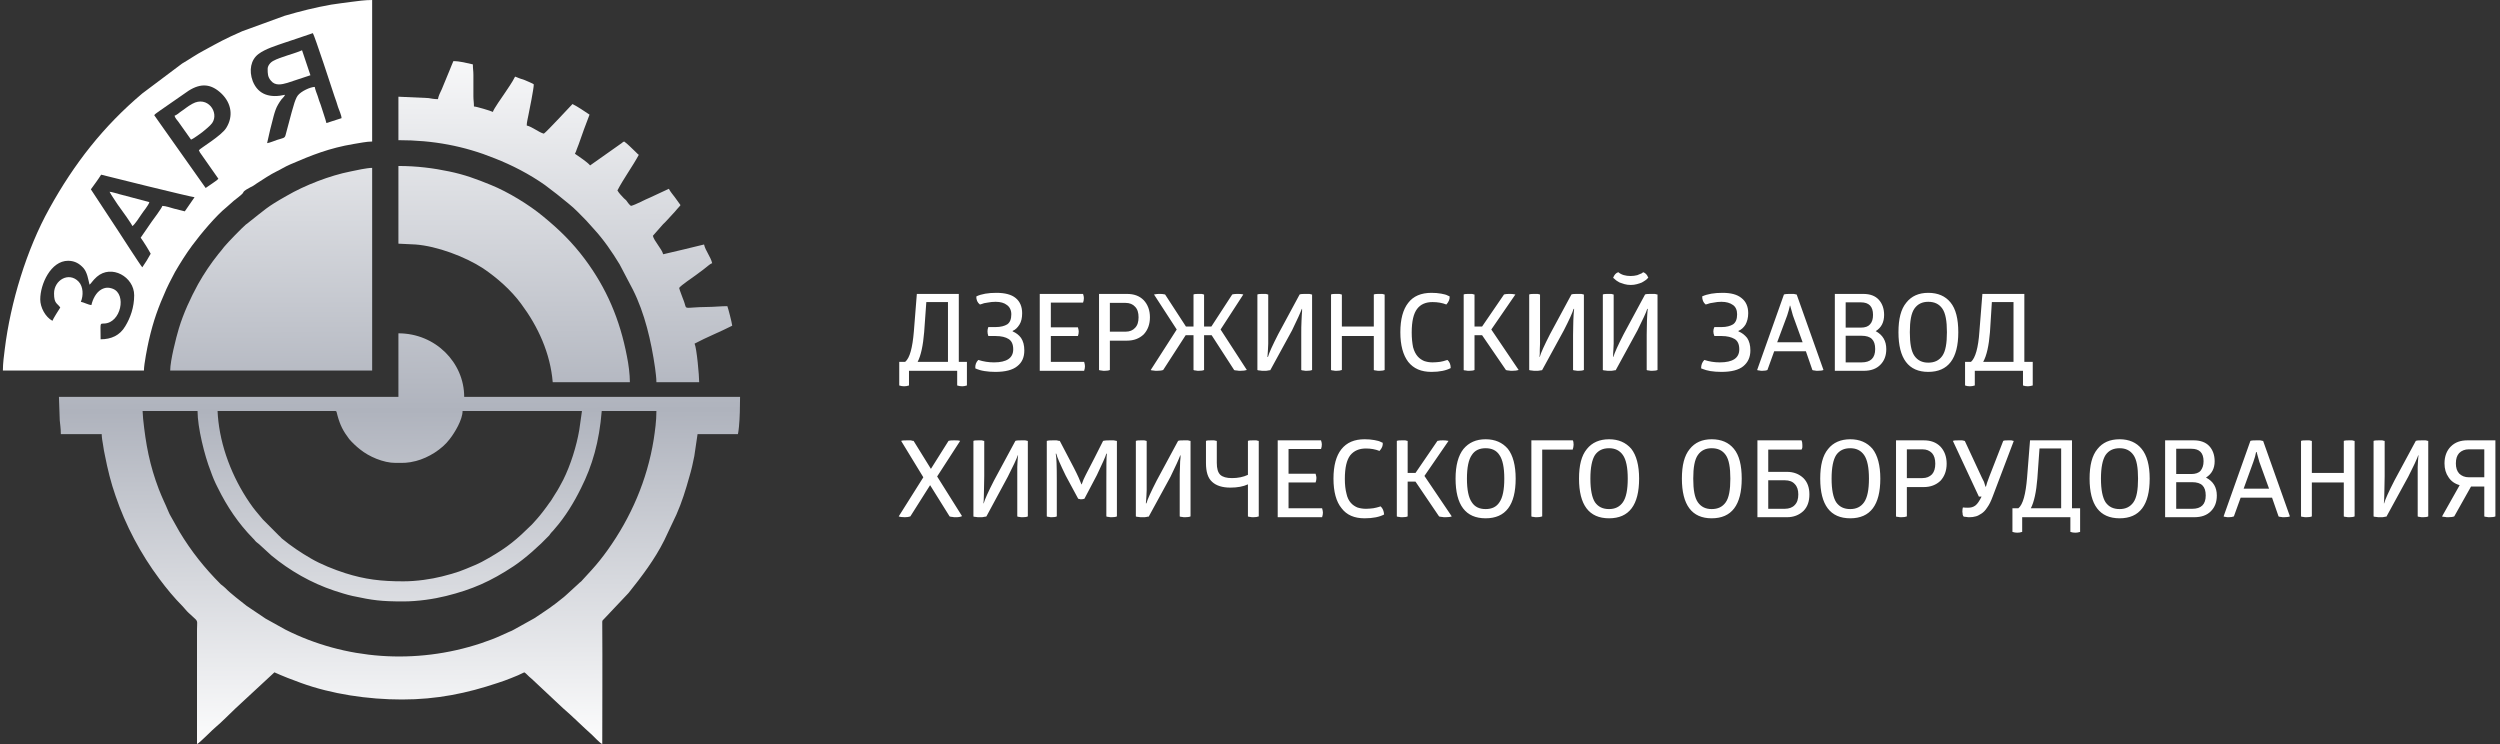
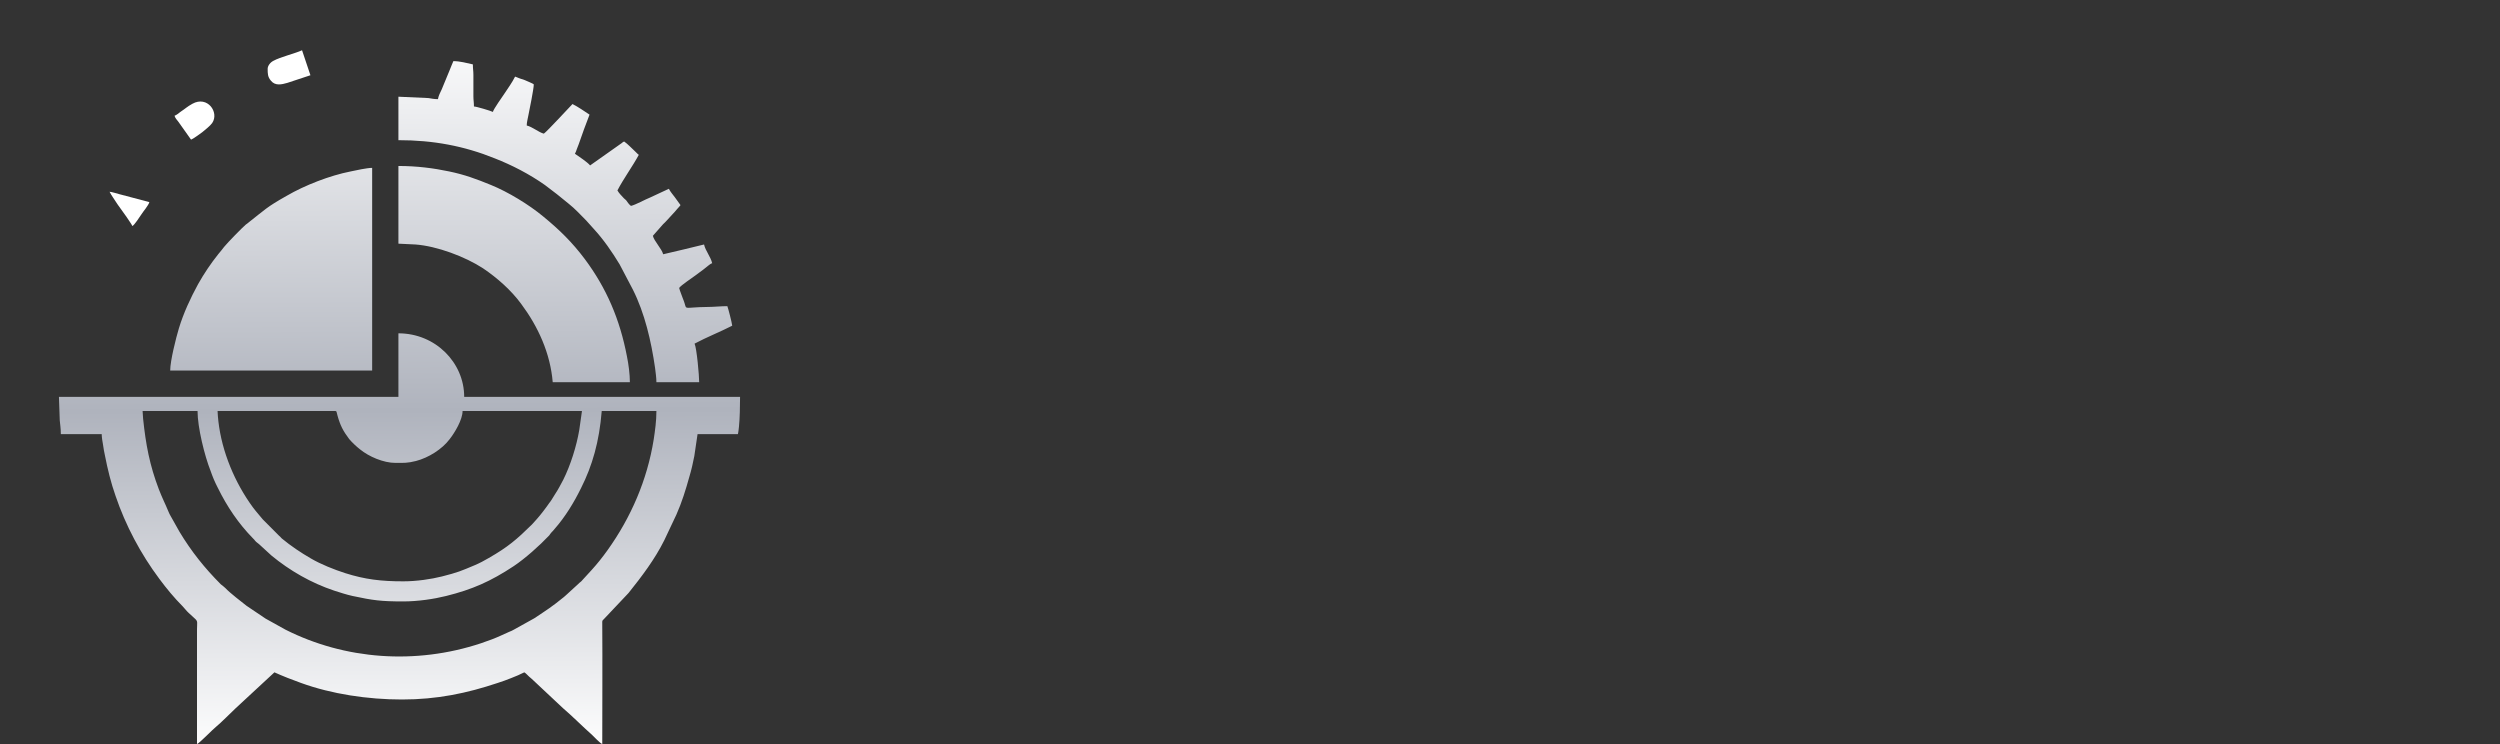
<svg xmlns="http://www.w3.org/2000/svg" width="336" height="100" viewBox="0 0 336 100" fill="none">
  <rect x="0" y="0" width="336" height="100" fill="#333333" stroke="none" />
  <g clip-path="url(#clip0_15192_366)">
    <path fill-rule="evenodd" clip-rule="evenodd" d="M58.859 13.326C58.386 13.326 57.986 13.253 57.586 13.18L53.547 12.998V18.839C58.204 18.839 62.352 19.606 66.5 21.285C68.828 22.198 71.157 23.403 73.231 24.863C74.323 25.666 75.378 26.506 76.433 27.382C77.269 28.04 78.034 28.879 78.798 29.646L79.78 30.741C81.126 32.202 82.254 33.845 83.273 35.524L85.056 38.919C86.657 42.096 87.53 45.893 88.039 49.434C88.112 50.055 88.221 50.749 88.221 51.369H93.97C93.97 50.493 93.642 46.806 93.351 46.185C94.989 45.309 96.772 44.615 98.409 43.775C98.373 43.374 97.863 41.402 97.754 41.147C96.917 41.147 95.898 41.256 95.062 41.256C91.896 41.293 92.296 41.694 92.005 40.745C91.933 40.489 91.86 40.343 91.751 40.051C91.605 39.613 91.387 39.139 91.278 38.7C91.569 38.299 92.988 37.386 93.461 37.021C93.861 36.729 94.188 36.473 94.589 36.181C94.77 36.035 94.952 35.889 95.134 35.743C95.28 35.634 95.535 35.414 95.716 35.378C95.535 34.538 94.807 33.699 94.625 32.859C92.769 33.297 90.95 33.772 89.131 34.173C88.949 33.443 87.894 32.384 87.748 31.691L89.131 30.121C89.313 29.938 89.458 29.828 89.604 29.646C90.04 29.135 90.623 28.587 91.023 28.076C91.168 27.894 91.35 27.747 91.46 27.565L90.695 26.506C90.441 26.178 90.077 25.739 89.895 25.374L87.384 26.543C86.73 26.798 85.42 27.528 84.801 27.674C84.546 27.492 84.328 27.163 84.146 26.908C84.037 26.798 83.964 26.762 83.855 26.652C83.564 26.324 83.2 25.995 82.982 25.593C83.819 23.987 84.983 22.417 85.856 20.811C85.638 20.665 85.565 20.519 85.383 20.372C84.947 19.971 84.365 19.35 83.892 19.022C83.673 19.095 83.782 19.058 83.6 19.204L79.307 22.235C79.052 21.869 77.706 20.957 77.269 20.665C77.379 20.482 77.451 20.263 77.524 20.044C77.633 19.788 77.67 19.642 77.779 19.387C77.997 18.693 78.98 16.028 79.234 15.407C78.507 14.933 77.743 14.385 76.942 13.983L75.05 15.991C74.65 16.393 73.376 17.78 73.085 17.963C72.394 17.78 71.557 17.05 70.793 16.868C70.793 16.393 70.939 15.955 71.011 15.517C71.157 14.787 71.739 11.939 71.739 11.355C71.739 11.245 70.648 10.844 70.538 10.771C70.102 10.624 69.629 10.478 69.229 10.296C68.828 11.099 68.246 11.902 67.737 12.669C67.519 12.998 66.318 14.677 66.245 15.042C65.954 14.896 64.026 14.312 63.698 14.312C63.698 13.764 63.625 13.472 63.625 12.925V10.04C63.625 9.529 63.553 9.237 63.553 8.653C62.752 8.47 61.77 8.215 60.933 8.215C60.751 8.58 60.605 9.055 60.423 9.456L59.368 12.012C59.187 12.377 58.932 12.888 58.859 13.326ZM22.875 49.799H50.018V22.563C49.326 22.563 47.835 22.892 47.143 23.038C44.342 23.585 40.958 24.9 38.52 26.324C35.791 27.857 35.609 28.186 33.499 29.828C33.317 29.975 33.244 30.048 33.026 30.194C32.553 30.595 30.625 32.567 30.115 33.188C29.861 33.516 29.642 33.808 29.351 34.137C28.332 35.414 27.423 36.765 26.622 38.189C25.604 40.051 24.658 42.096 24.039 44.14C23.675 45.345 22.875 48.485 22.875 49.799ZM19.164 55.239H26.55C26.55 57.43 27.496 61.263 28.296 63.272C28.587 64.111 28.878 64.805 29.279 65.572C30.516 68.091 32.044 70.354 33.972 72.326C34.372 72.691 34.118 72.618 34.809 73.129L36.483 74.662C38.957 76.707 41.831 78.35 44.887 79.372C45.688 79.628 46.561 79.92 47.398 80.102C50.127 80.686 51.218 80.832 54.202 80.832C56.166 80.832 58.35 80.504 59.951 80.102C63.48 79.226 65.954 78.131 69.047 76.086C70.575 75.064 72.503 73.348 73.813 71.961C73.959 71.778 73.995 71.669 74.177 71.486C74.359 71.34 74.395 71.231 74.541 71.085C75.96 69.478 77.16 67.507 78.106 65.572C79.598 62.614 80.544 59.365 80.872 55.239H88.221C88.221 56.59 88.039 57.868 87.857 59.073C86.984 64.513 84.801 69.551 81.636 73.969C80.981 74.882 80.29 75.758 79.525 76.597L78.288 77.948C78.106 78.204 77.888 78.277 77.706 78.496L76.069 79.993C75.923 80.139 75.887 80.139 75.778 80.248C74.068 81.636 73.558 81.928 71.812 83.096L69.12 84.593C68.865 84.739 68.719 84.812 68.428 84.922C67.664 85.25 67.118 85.542 66.172 85.907C65.663 86.09 65.19 86.272 64.644 86.455C55.839 89.376 46.343 88.646 38.375 84.63L35.682 83.133L33.135 81.417C32.444 80.869 30.952 79.737 30.297 79.044C30.079 78.825 29.897 78.715 29.679 78.532C27.496 76.342 25.713 74.115 24.112 71.45L22.984 69.442C22.838 69.186 22.729 69.004 22.62 68.711C22.22 67.726 21.856 67.068 21.347 65.754C20.11 62.505 19.6 59.767 19.236 56.298L19.164 55.239ZM54.202 78.131C51.218 78.131 49.072 77.875 46.416 77.036C44.924 76.561 43.105 75.831 41.795 75.064C40.412 74.261 39.102 73.385 37.865 72.362C37.72 72.216 37.683 72.143 37.501 71.997L35.318 69.807C34.918 69.296 34.518 68.894 33.972 68.164C31.571 64.878 29.824 60.752 29.351 56.627C29.315 56.225 29.242 55.604 29.242 55.239H45.033C45.288 55.239 45.215 55.385 45.361 55.86C45.724 57.174 46.125 57.941 46.925 59C47.289 59.438 47.907 60.022 48.38 60.387C49.581 61.373 51.546 62.213 53.147 62.213C54.311 62.213 54.748 62.249 55.912 61.957C57.586 61.519 59.405 60.387 60.423 59.036C61.115 58.16 62.17 56.408 62.17 55.239H78.216L77.852 57.795C77.488 59.949 76.687 62.505 75.705 64.476C75.523 64.805 75.378 65.097 75.196 65.425C75.05 65.718 74.832 66.046 74.65 66.338L74.104 67.215C73.995 67.397 73.922 67.47 73.813 67.616C73.449 68.164 72.576 69.296 72.176 69.734L71.484 70.5C69.447 72.508 68.246 73.531 65.699 74.991C65.153 75.32 64.389 75.721 63.771 75.977C61.952 76.743 61.551 76.926 59.405 77.474C57.95 77.839 55.985 78.131 54.202 78.131ZM53.547 53.341H7.921L8.03 56.481C8.066 56.919 8.176 57.576 8.176 58.343H13.669C13.669 58.744 13.779 59.438 13.852 59.803C13.924 60.314 13.997 60.752 14.106 61.227C14.47 63.089 14.907 64.878 15.525 66.63C16.871 70.61 18.909 74.443 21.419 77.802C22.366 79.08 23.421 80.358 24.549 81.49C24.84 81.782 25.022 82.074 25.349 82.366L26.222 83.169C26.622 83.534 26.477 83.68 26.477 84.63V100C26.768 99.927 28.66 97.956 29.096 97.627C29.57 97.262 31.134 95.692 31.68 95.181L36.883 90.362C37.829 90.8 39.503 91.457 40.449 91.785C44.56 93.282 49.436 94.013 54.02 94.013C58.75 94.013 62.752 93.173 66.9 91.785C67.555 91.566 68.101 91.384 68.719 91.128C69.301 90.909 69.956 90.617 70.466 90.362C70.721 90.508 70.902 90.763 71.121 90.946C71.412 91.165 71.521 91.311 71.775 91.53L75.669 95.181C76.833 96.167 78.325 97.664 79.598 98.795C79.817 99.014 80.69 99.927 80.944 100C80.944 94.633 80.981 89.193 80.944 83.863C80.944 83.388 80.908 83.461 81.163 83.206L84.474 79.701C86.257 77.474 88.003 75.174 89.276 72.618L90.914 69.15C91.641 67.507 92.151 65.864 92.66 64.038C92.915 63.198 93.133 62.249 93.315 61.3L93.752 58.343H99.173C99.246 58.087 99.282 57.612 99.319 57.32C99.428 56.298 99.464 54.473 99.464 53.377V53.341H62.388C62.388 48.74 58.532 44.798 53.547 44.798V53.341ZM53.547 32.749L55.839 32.859C58.75 33.078 62.534 34.502 64.935 36.072C66.827 37.35 68.683 38.992 70.029 40.818C72.321 43.885 73.959 47.463 74.286 51.369H84.656C84.656 50.31 84.474 48.923 84.255 47.864C83.309 42.936 81.526 38.737 78.579 34.794C76.906 32.567 75.196 30.887 73.013 29.098C71.084 27.492 68.246 25.776 65.99 24.863C64.026 24.06 62.461 23.476 60.351 23.038C58.277 22.6 56.021 22.308 53.547 22.308V32.749Z" fill="url(#paint0_linear_15192_366)" />
-     <path fill-rule="evenodd" clip-rule="evenodd" d="M7.264 39.431C7.264 40.818 7.665 40.708 8.101 41.329C7.919 41.621 7.119 42.862 7.046 43.118C6.1 42.607 5.409 41.329 5.409 40.234C5.409 38.189 6.828 35.049 9.156 35.049C10.102 35.049 10.721 35.487 11.194 35.999C11.74 36.619 11.849 37.532 12.031 38.262C12.249 38.116 12.431 37.715 13.013 37.203C14.978 35.487 18.034 37.203 18.034 39.686C18.034 41.292 17.525 42.716 16.833 43.848C16.106 45.089 14.941 45.601 13.522 45.601C13.522 43.3 13.377 43.52 13.995 43.483C16.251 43.41 17.052 39.54 15.16 38.81C14.578 38.591 14.104 38.627 13.595 38.919C12.904 39.321 12.467 40.197 12.285 41C11.849 40.964 11.267 40.635 10.866 40.562C11.23 39.722 11.194 38.518 10.575 37.861C9.265 36.473 7.264 37.642 7.264 39.431ZM12.213 25.447C12.686 24.79 13.159 24.169 13.595 23.476C13.959 23.585 25.784 26.506 26.148 26.506L24.838 28.404C24.365 28.295 23.856 28.149 23.383 28.039C22.982 27.93 22.255 27.674 21.818 27.674C21.782 27.93 20.545 29.573 20.363 29.828L18.907 31.946L19.235 32.421C19.817 33.297 20.253 34.1 20.253 34.1C19.89 34.757 19.562 35.305 19.126 35.925C18.944 35.779 16.033 31.252 15.887 31.033L12.213 25.447ZM20.727 15.48C20.836 15.297 21.236 15.079 21.454 14.896L25.347 12.194C27.021 11.135 28.404 11.245 29.823 12.632C31.096 13.91 31.387 15.626 30.405 17.196C29.75 18.255 26.948 19.898 26.73 20.19C26.803 20.409 26.912 20.555 27.021 20.701L29.35 24.023C29.241 24.169 28.767 24.498 28.549 24.644C28.222 24.863 27.967 25.046 27.64 25.265L21.6 16.721C21.309 16.283 21.018 15.918 20.727 15.48ZM42.048 4.454C42.266 4.746 44.74 12.267 44.959 12.961C45.141 13.435 45.286 13.91 45.431 14.385C45.541 14.75 45.904 15.48 45.904 15.882L43.867 16.539C43.831 16.247 43.212 14.494 43.103 14.093C42.958 13.691 42.812 13.363 42.703 12.925C42.594 12.632 42.339 11.975 42.303 11.683C41.72 11.683 40.447 12.267 40.01 12.851C39.828 13.07 39.574 13.764 39.501 14.056C39.101 15.334 38.737 16.904 38.373 18.182C38.264 18.583 38.046 18.547 37.245 18.802C36.918 18.912 36.226 19.204 35.899 19.241C36.154 18.036 36.445 16.831 36.772 15.626C36.918 15.079 37.1 14.494 37.391 14.02C37.536 13.764 37.645 13.618 37.827 13.363C38.046 13.107 38.264 12.925 38.3 12.742C36.408 13.18 34.734 12.815 33.971 10.916C33.425 9.456 33.716 8.032 34.734 7.265C35.644 6.572 37.1 6.134 38.264 5.732C38.919 5.513 39.501 5.33 40.119 5.111L42.048 4.454ZM32.661 25.922C32.77 25.739 32.697 25.812 32.843 25.666C32.952 25.593 32.988 25.557 33.097 25.484C33.279 25.374 33.461 25.265 33.679 25.155C33.898 25.082 34.261 24.827 34.516 24.644C35.244 24.169 36.408 23.403 37.172 23.038C37.718 22.782 38.264 22.417 39.028 22.088C41.902 20.847 44.267 19.898 47.542 19.35C48.27 19.241 49.252 19.021 50.016 19.021V0C49.07 0 48.015 0.146 47.178 0.256C46.232 0.365 45.359 0.511 44.522 0.621C42.266 1.022 40.41 1.497 38.264 2.118L32.551 4.199C30.15 5.257 29.532 5.622 27.385 6.791C26.403 7.302 25.42 7.996 24.474 8.543L19.126 12.559C13.886 16.977 9.957 22.015 6.646 28.003C3.553 33.552 1.406 40.708 0.642 46.915C0.533 47.791 0.388 48.813 0.388 49.799H19.344C19.344 48.959 19.817 46.586 19.999 45.783C20.617 43.081 21.272 41.292 22.364 38.846C22.582 38.335 22.873 37.824 23.128 37.313L23.528 36.546C24.256 35.305 24.983 34.137 25.82 33.005C26.985 31.435 29.022 28.989 30.477 27.82L31.424 26.981C31.605 26.835 32.588 26.105 32.661 25.922Z" fill="white" />
    <path fill-rule="evenodd" clip-rule="evenodd" d="M35.974 9.237C35.974 9.894 35.974 10.332 36.41 10.844C36.992 11.574 37.866 11.355 38.63 11.136L41.722 10.113L40.594 6.754C39.758 7.156 37.647 7.667 36.738 8.178C36.301 8.397 35.974 8.872 35.974 9.237Z" fill="white" />
    <path fill-rule="evenodd" clip-rule="evenodd" d="M23.457 15.553C23.53 15.845 23.785 16.137 23.966 16.356L25.676 18.766C25.931 18.693 26.913 17.963 27.168 17.78C27.568 17.452 28.26 16.904 28.515 16.539C29.497 15.115 27.896 12.815 25.858 13.947C25.131 14.348 24.912 14.604 24.294 15.005C24.076 15.188 23.639 15.517 23.457 15.553Z" fill="white" />
    <path fill-rule="evenodd" clip-rule="evenodd" d="M17.782 30.376C18.037 30.303 18.837 29.062 18.983 28.843C19.201 28.551 19.346 28.295 19.565 28.039C19.71 27.82 20.038 27.382 20.074 27.163L16.072 26.105C15.781 26.031 14.98 25.776 14.726 25.776C14.944 26.214 15.49 26.981 15.817 27.492L17.018 29.171C17.163 29.427 17.745 30.194 17.782 30.376Z" fill="white" />
-     <path d="M128.863 48.631H129.954V51.807C129.699 51.88 129.518 51.916 129.336 51.916C129.081 51.916 128.863 51.88 128.645 51.807V49.836H122.168V51.807C121.949 51.88 121.731 51.916 121.513 51.916C121.295 51.916 121.077 51.88 120.858 51.807V48.631H121.659C122.277 48.12 122.641 46.732 122.823 44.542L123.223 39.503H128.863V48.631ZM124.497 40.599L124.206 44.651C124.06 46.44 123.769 47.791 123.332 48.631H127.407V40.599H124.497ZM131.228 39.832C131.919 39.503 132.829 39.357 133.92 39.357C135.049 39.357 135.921 39.576 136.503 40.051C137.086 40.526 137.377 41.219 137.377 42.096C137.377 42.716 137.267 43.227 137.013 43.629C136.758 44.031 136.468 44.322 136.103 44.468V44.542C136.54 44.724 136.941 45.016 137.231 45.418C137.522 45.856 137.668 46.404 137.668 47.097C137.668 48.01 137.377 48.704 136.722 49.215C136.103 49.726 135.121 49.982 133.775 49.982C133.265 49.982 132.756 49.945 132.319 49.872C131.846 49.799 131.519 49.69 131.336 49.616L131.083 49.507C131.046 49.032 131.191 48.667 131.483 48.375C132.174 48.594 132.865 48.704 133.593 48.704C135.303 48.704 136.176 48.12 136.176 46.951C136.176 46.258 135.958 45.819 135.558 45.564C135.157 45.308 134.576 45.162 133.811 45.162H132.829C132.684 44.724 132.684 44.322 132.829 43.958H133.811C134.502 43.958 135.012 43.812 135.375 43.592C135.74 43.337 135.921 42.899 135.921 42.242C135.921 41.694 135.703 41.256 135.339 41C134.975 40.708 134.466 40.562 133.811 40.562C133.447 40.562 133.083 40.599 132.72 40.672C132.392 40.708 132.101 40.781 131.956 40.854L131.701 40.927C131.373 40.672 131.191 40.306 131.228 39.832ZM139.742 39.503H145.563C145.636 39.722 145.673 39.905 145.673 40.051C145.673 40.27 145.636 40.489 145.563 40.672H141.233V43.994H144.872C144.945 44.25 144.981 44.432 144.981 44.542C144.981 44.761 144.945 44.98 144.872 45.162H141.233V48.631H145.708C145.782 48.886 145.818 49.069 145.818 49.215C145.818 49.397 145.782 49.616 145.708 49.836H139.742V39.503ZM149.166 45.783V49.726C149.02 49.799 148.765 49.836 148.475 49.836C148.328 49.836 148.183 49.836 148.037 49.799C147.928 49.799 147.855 49.763 147.783 49.763L147.71 49.726V39.503H151.458C152.404 39.503 153.132 39.759 153.713 40.343C154.259 40.927 154.551 41.694 154.551 42.643C154.551 43.592 154.259 44.359 153.713 44.943C153.132 45.491 152.404 45.783 151.458 45.783H149.166ZM149.166 44.578H151.276C151.821 44.578 152.259 44.396 152.549 44.067C152.877 43.738 153.022 43.264 153.022 42.643C153.022 42.022 152.877 41.548 152.549 41.219C152.259 40.891 151.821 40.708 151.276 40.708H149.166V44.578ZM165.611 39.576C165.903 39.503 166.156 39.503 166.375 39.503C166.557 39.503 166.812 39.503 167.102 39.576L164.046 44.286L167.575 49.726C167.357 49.799 167.102 49.836 166.703 49.836C166.557 49.836 166.411 49.836 166.266 49.799C166.121 49.799 166.011 49.763 165.938 49.763L165.866 49.726L162.845 45.053H161.827V49.726C161.681 49.799 161.463 49.836 161.1 49.836C160.99 49.836 160.845 49.836 160.735 49.799C160.627 49.799 160.517 49.763 160.481 49.763L160.408 49.726V45.053H159.353L156.333 49.726C156.151 49.799 155.86 49.836 155.497 49.836C155.35 49.836 155.169 49.836 155.024 49.799C154.877 49.799 154.805 49.763 154.732 49.763L154.659 49.726L158.152 44.286L155.096 39.576C155.423 39.503 155.678 39.503 155.86 39.503C156.078 39.503 156.296 39.503 156.588 39.576L159.389 43.884H160.408V39.576C160.553 39.503 160.808 39.503 161.136 39.503C161.281 39.503 161.391 39.503 161.499 39.503C161.646 39.54 161.718 39.54 161.754 39.576H161.827V43.884H162.81L165.611 39.576ZM174.671 39.576C174.852 39.503 175.107 39.503 175.508 39.503C175.69 39.503 175.835 39.503 175.981 39.503C176.126 39.54 176.199 39.54 176.271 39.576H176.344V49.726C176.199 49.799 175.945 49.836 175.617 49.836C175.472 49.836 175.325 49.836 175.217 49.799C175.072 49.799 174.999 49.763 174.962 49.763L174.889 49.726V45.016C174.889 44.286 174.889 43.665 174.925 43.081C174.962 42.497 174.962 42.096 174.999 41.84V41.511H174.962C174.78 42.022 174.344 42.972 173.653 44.396L170.741 49.726L170.705 49.763C170.668 49.763 170.632 49.763 170.596 49.763C170.523 49.763 170.487 49.799 170.414 49.799C170.342 49.799 170.268 49.836 170.159 49.836C170.05 49.836 169.977 49.836 169.869 49.836C169.65 49.836 169.504 49.836 169.359 49.799C169.213 49.799 169.104 49.763 169.068 49.763L168.994 49.726V39.576C169.177 39.503 169.396 39.503 169.722 39.503C169.869 39.503 170.014 39.503 170.123 39.503C170.268 39.54 170.342 39.54 170.377 39.576H170.45V44.322C170.45 44.98 170.45 45.6 170.45 46.184C170.414 46.805 170.414 47.243 170.377 47.535L170.342 47.974H170.414C170.56 47.426 171.033 46.404 171.796 44.907L174.671 39.576ZM184.64 43.884V39.576C184.822 39.503 185.077 39.503 185.368 39.503C185.513 39.503 185.66 39.503 185.768 39.503C185.878 39.54 185.986 39.54 186.023 39.576H186.096V49.726C185.95 49.799 185.695 49.836 185.405 49.836C185.222 49.836 185.077 49.836 184.967 49.799C184.822 49.799 184.749 49.763 184.714 49.763L184.64 49.726V45.162H180.347V49.726C180.165 49.799 179.947 49.836 179.619 49.836C179.474 49.836 179.328 49.836 179.219 49.799C179.074 49.799 179.001 49.763 178.964 49.763L178.891 49.726V39.576C179.037 39.503 179.292 39.503 179.619 39.503C179.765 39.503 179.874 39.503 180.019 39.503C180.129 39.54 180.238 39.54 180.274 39.576H180.347V43.884H184.64ZM188.206 44.651C188.206 42.899 188.57 41.584 189.261 40.708C189.952 39.795 191.008 39.357 192.39 39.357C192.863 39.357 193.3 39.394 193.7 39.467C194.101 39.54 194.391 39.613 194.574 39.722L194.828 39.832C194.864 40.197 194.719 40.562 194.391 40.927C193.846 40.708 193.227 40.599 192.535 40.599C191.626 40.599 190.935 40.891 190.462 41.511C189.989 42.132 189.734 43.154 189.734 44.688C189.734 45.454 189.807 46.111 189.915 46.659C190.062 47.207 190.28 47.608 190.535 47.901C190.79 48.193 191.08 48.375 191.408 48.521C191.736 48.631 192.099 48.704 192.535 48.704C192.9 48.704 193.227 48.667 193.554 48.631C193.882 48.558 194.136 48.521 194.282 48.448L194.537 48.375C194.828 48.631 194.974 48.996 194.974 49.47C194.355 49.799 193.481 49.982 192.39 49.982C191.008 49.982 189.989 49.544 189.261 48.631C188.57 47.718 188.206 46.404 188.206 44.651ZM199.194 43.884L202.141 39.576C202.432 39.503 202.687 39.503 202.905 39.503C203.087 39.503 203.341 39.503 203.669 39.576L200.431 44.286L204.106 49.726C203.888 49.799 203.633 49.836 203.233 49.836C203.087 49.836 202.942 49.836 202.796 49.799C202.65 49.799 202.542 49.763 202.505 49.763L202.395 49.726L199.194 45.053H198.175V49.726C198.03 49.799 197.775 49.836 197.447 49.836C197.302 49.836 197.157 49.836 197.047 49.799C196.939 49.799 196.829 49.763 196.756 49.763L196.719 49.726V39.576C196.866 39.503 197.12 39.503 197.447 39.503C197.593 39.503 197.738 39.503 197.848 39.503C197.957 39.54 198.03 39.54 198.103 39.576H198.175V43.884H199.194ZM211.201 39.576C211.383 39.503 211.674 39.503 212.037 39.503C212.22 39.503 212.365 39.503 212.51 39.503C212.657 39.54 212.765 39.54 212.802 39.576H212.875V49.726C212.729 49.799 212.475 49.836 212.184 49.836C212.002 49.836 211.892 49.836 211.747 49.799C211.637 49.799 211.529 49.763 211.492 49.763L211.419 49.726V45.016C211.419 44.286 211.456 43.665 211.456 43.081C211.492 42.497 211.492 42.096 211.529 41.84L211.564 41.511H211.492C211.346 42.022 210.91 42.972 210.182 44.396L207.272 49.726L207.235 49.763C207.199 49.763 207.162 49.763 207.126 49.763C207.089 49.763 207.017 49.799 206.944 49.799C206.871 49.799 206.799 49.836 206.689 49.836C206.616 49.836 206.507 49.836 206.398 49.836C206.216 49.836 206.034 49.836 205.888 49.799C205.743 49.799 205.67 49.763 205.598 49.763L205.525 49.726V39.576C205.706 39.503 205.925 39.503 206.253 39.503C206.398 39.503 206.544 39.503 206.653 39.503C206.799 39.54 206.871 39.54 206.944 39.576H206.98V44.322C206.98 44.98 206.98 45.6 206.98 46.184C206.944 46.805 206.944 47.243 206.944 47.535L206.907 47.974H206.944C207.089 47.426 207.562 46.404 208.326 44.907L211.201 39.576ZM219.169 37.094C219.46 37.094 219.752 37.057 220.042 36.984C220.333 36.874 220.515 36.802 220.661 36.728L220.843 36.583C221.171 36.692 221.389 36.948 221.534 37.349C221.497 37.349 221.461 37.386 221.424 37.422C221.389 37.495 221.279 37.568 221.134 37.678C220.988 37.787 220.843 37.86 220.661 37.97C220.515 38.043 220.26 38.116 220.005 38.189C219.752 38.262 219.46 38.298 219.169 38.298C218.878 38.298 218.587 38.262 218.333 38.189C218.078 38.116 217.86 38.043 217.677 37.97C217.495 37.86 217.35 37.787 217.204 37.678C217.059 37.568 216.986 37.495 216.914 37.422L216.804 37.349C216.949 36.948 217.168 36.692 217.495 36.583C217.932 36.948 218.478 37.094 219.169 37.094ZM221.098 39.576C221.279 39.503 221.571 39.503 221.934 39.503C222.117 39.503 222.262 39.503 222.407 39.503C222.553 39.54 222.625 39.54 222.698 39.576H222.771V49.726C222.625 49.799 222.37 49.836 222.044 49.836C221.897 49.836 221.752 49.836 221.644 49.799C221.534 49.799 221.424 49.763 221.389 49.763L221.316 49.726V45.016C221.316 44.286 221.352 43.665 221.352 43.081C221.389 42.497 221.389 42.096 221.424 41.84L221.461 41.511H221.389C221.243 42.022 220.77 42.972 220.078 44.396L217.168 49.726L217.132 49.763C217.095 49.763 217.059 49.763 217.022 49.763C216.986 49.763 216.914 49.799 216.841 49.799C216.767 49.799 216.695 49.836 216.586 49.836C216.513 49.836 216.404 49.836 216.294 49.836C216.113 49.836 215.931 49.836 215.785 49.799C215.64 49.799 215.567 49.763 215.495 49.763L215.421 49.726V39.576C215.603 39.503 215.821 39.503 216.149 39.503C216.294 39.503 216.441 39.503 216.549 39.503C216.695 39.54 216.767 39.54 216.804 39.576H216.877V44.322C216.877 44.98 216.877 45.6 216.877 46.184C216.841 46.805 216.841 47.243 216.804 47.535V47.974H216.841C216.986 47.426 217.459 46.404 218.223 44.907L221.098 39.576ZM228.774 39.832C229.502 39.503 230.412 39.357 231.504 39.357C232.632 39.357 233.468 39.576 234.051 40.051C234.669 40.526 234.96 41.219 234.96 42.096C234.96 42.716 234.815 43.227 234.596 43.629C234.342 44.031 234.014 44.322 233.649 44.468V44.542C234.122 44.724 234.487 45.016 234.815 45.418C235.105 45.856 235.251 46.404 235.251 47.097C235.251 48.01 234.923 48.704 234.305 49.215C233.686 49.726 232.705 49.982 231.358 49.982C230.813 49.982 230.34 49.945 229.867 49.872C229.429 49.799 229.102 49.69 228.921 49.616L228.629 49.507C228.629 49.032 228.774 48.667 229.066 48.375C229.72 48.594 230.412 48.704 231.139 48.704C232.886 48.704 233.759 48.12 233.759 46.951C233.759 46.258 233.541 45.819 233.141 45.564C232.705 45.308 232.122 45.162 231.394 45.162H230.412C230.23 44.724 230.23 44.322 230.412 43.958H231.394C232.049 43.958 232.558 43.812 232.923 43.592C233.286 43.337 233.468 42.899 233.468 42.242C233.468 41.694 233.286 41.256 232.923 41C232.522 40.708 232.012 40.562 231.358 40.562C230.994 40.562 230.63 40.599 230.303 40.672C229.939 40.708 229.684 40.781 229.502 40.854L229.247 40.927C228.921 40.672 228.774 40.306 228.774 39.832ZM239.762 39.576C240.017 39.503 240.308 39.503 240.636 39.503C240.781 39.503 240.963 39.503 241.073 39.503C241.218 39.54 241.327 39.54 241.4 39.576H241.472L245.075 49.726C244.93 49.799 244.638 49.836 244.311 49.836C244.165 49.836 244.019 49.836 243.911 49.799C243.801 49.799 243.692 49.763 243.656 49.763L243.583 49.726L242.71 47.207H238.453L237.543 49.726C237.398 49.799 237.143 49.836 236.852 49.836C236.706 49.836 236.597 49.836 236.488 49.799C236.379 49.799 236.306 49.763 236.233 49.763L236.161 49.726L239.762 39.576ZM240.6 41.073H240.563C240.49 41.475 240.345 41.913 240.2 42.388L238.853 46.002H242.273L240.963 42.388L240.6 41.073ZM246.602 39.503H250.423C251.333 39.503 252.024 39.759 252.497 40.27C252.97 40.781 253.225 41.475 253.225 42.315C253.225 43.3 252.861 44.031 252.097 44.505C253.043 45.016 253.516 45.819 253.516 46.915C253.516 47.791 253.261 48.485 252.715 49.032C252.17 49.58 251.442 49.836 250.496 49.836H246.602V39.503ZM248.058 44.031H250.096C250.678 44.031 251.078 43.884 251.333 43.592C251.624 43.264 251.734 42.862 251.734 42.315C251.734 41.183 251.187 40.635 250.096 40.635H248.058V44.031ZM248.058 48.704H250.205C251.406 48.704 252.024 48.12 252.024 46.915C252.024 46.294 251.879 45.856 251.587 45.564C251.296 45.272 250.823 45.126 250.205 45.126H248.058V48.704ZM255.153 44.651C255.153 42.862 255.481 41.548 256.209 40.672C256.9 39.795 257.882 39.357 259.155 39.357C260.465 39.357 261.447 39.795 262.139 40.635C262.866 41.511 263.194 42.862 263.194 44.651C263.194 48.193 261.848 49.982 259.155 49.982C256.499 49.982 255.153 48.193 255.153 44.651ZM261.048 47.828C261.484 47.207 261.666 46.148 261.666 44.651C261.666 43.154 261.484 42.096 261.048 41.475C260.611 40.854 259.992 40.562 259.155 40.562C258.355 40.562 257.736 40.854 257.3 41.475C256.864 42.096 256.682 43.154 256.682 44.651C256.682 46.148 256.864 47.207 257.3 47.828C257.736 48.448 258.355 48.74 259.155 48.74C259.992 48.74 260.611 48.448 261.048 47.828ZM272.072 48.631H273.2V51.807C272.945 51.88 272.727 51.916 272.545 51.916C272.29 51.916 272.072 51.88 271.89 51.807V49.836H265.413V51.807C265.195 51.88 264.977 51.916 264.758 51.916C264.504 51.916 264.285 51.88 264.104 51.807V48.631H264.905C265.486 48.12 265.886 46.732 266.032 44.542L266.432 39.503H272.072V48.631ZM267.706 40.599L267.451 44.651C267.305 46.44 267.015 47.791 266.542 48.631H270.616V40.599H267.706ZM127.48 59.255C127.735 59.182 127.99 59.182 128.245 59.182C128.572 59.182 128.826 59.182 129.045 59.255L125.952 64.038L129.299 69.368C129.081 69.478 128.826 69.514 128.463 69.514C128.28 69.514 128.135 69.514 128.027 69.478C127.88 69.478 127.772 69.441 127.735 69.441L127.626 69.405L125.006 65.206L122.35 69.405C122.132 69.478 121.914 69.514 121.623 69.514C121.258 69.514 120.968 69.478 120.785 69.405L124.096 64.147L121.113 59.255C121.295 59.182 121.586 59.182 121.949 59.182C122.096 59.182 122.241 59.182 122.387 59.182C122.532 59.218 122.641 59.218 122.677 59.255H122.787L125.115 63.016L127.48 59.255ZM136.468 59.255C136.649 59.182 136.941 59.182 137.341 59.182C137.486 59.182 137.668 59.182 137.777 59.182C137.922 59.218 138.032 59.218 138.068 59.255H138.141V69.405C137.995 69.478 137.777 69.514 137.449 69.514C137.304 69.514 137.159 69.514 137.013 69.478C136.904 69.478 136.831 69.441 136.794 69.441L136.722 69.405V64.695C136.722 63.965 136.722 63.344 136.722 62.76C136.758 62.176 136.758 61.774 136.794 61.519L136.831 61.19H136.794C136.613 61.701 136.176 62.65 135.448 64.074L132.574 69.405L132.502 69.441C132.502 69.441 132.465 69.441 132.392 69.441C132.356 69.441 132.282 69.478 132.211 69.478C132.174 69.478 132.064 69.514 131.992 69.514C131.883 69.514 131.774 69.514 131.664 69.514C131.483 69.514 131.301 69.514 131.155 69.478C131.01 69.478 130.937 69.441 130.863 69.441L130.828 69.405V59.255C130.973 59.182 131.228 59.182 131.519 59.182C131.664 59.182 131.809 59.182 131.956 59.182C132.064 59.218 132.137 59.218 132.211 59.255H132.282V64.001C132.282 64.658 132.247 65.279 132.247 65.863C132.247 66.484 132.211 66.922 132.211 67.214L132.174 67.652H132.211C132.356 67.105 132.829 66.082 133.593 64.585L136.468 59.255ZM148.256 59.255C148.583 59.182 148.874 59.182 149.166 59.182C149.347 59.182 149.529 59.182 149.674 59.182C149.82 59.218 149.966 59.218 150.039 59.255H150.112V69.405C149.966 69.478 149.711 69.514 149.421 69.514C149.274 69.514 149.129 69.514 149.02 69.478C148.911 69.478 148.801 69.441 148.765 69.441L148.693 69.405V64.804C148.693 62.687 148.693 61.409 148.765 60.971H148.693C148.583 61.373 148.147 62.322 147.419 63.855L145.745 67.032C145.636 67.068 145.454 67.105 145.309 67.105C145.235 67.105 145.163 67.105 145.09 67.068C145.017 67.068 144.981 67.068 144.945 67.032H144.909L143.235 63.928C142.507 62.431 142.071 61.446 141.961 60.971H141.889C141.997 61.446 142.034 62.65 142.034 64.585V69.405C141.889 69.478 141.671 69.514 141.343 69.514C141.233 69.514 141.125 69.514 141.015 69.478C140.906 69.478 140.833 69.441 140.76 69.441L140.688 69.405V59.255C140.943 59.182 141.233 59.182 141.561 59.182C141.706 59.182 141.852 59.182 141.997 59.182C142.144 59.218 142.252 59.218 142.325 59.255H142.434L144.326 62.87C144.872 63.928 145.2 64.695 145.345 65.097H145.382C145.527 64.658 145.708 64.22 145.927 63.819C146.691 62.358 147.455 60.861 148.256 59.255ZM158.335 59.255C158.516 59.182 158.771 59.182 159.171 59.182C159.353 59.182 159.499 59.182 159.644 59.182C159.789 59.218 159.862 59.218 159.935 59.255H160.008V69.405C159.862 69.478 159.607 69.514 159.281 69.514C159.134 69.514 158.989 69.514 158.88 69.478C158.735 69.478 158.661 69.441 158.625 69.441L158.553 69.405V64.695C158.553 63.965 158.553 63.344 158.589 62.76C158.589 62.176 158.625 61.774 158.661 61.519V61.19H158.625C158.443 61.701 158.007 62.65 157.315 64.074L154.404 69.405L154.369 69.441C154.332 69.441 154.296 69.441 154.259 69.441C154.186 69.441 154.15 69.478 154.078 69.478C154.004 69.478 153.931 69.514 153.823 69.514C153.713 69.514 153.641 69.514 153.531 69.514C153.313 69.514 153.168 69.514 153.022 69.478C152.877 69.478 152.767 69.441 152.73 69.441L152.659 69.405V59.255C152.84 59.182 153.058 59.182 153.386 59.182C153.531 59.182 153.676 59.182 153.786 59.182C153.931 59.218 154.004 59.218 154.041 59.255H154.114V64.001C154.114 64.658 154.114 65.279 154.114 65.863C154.078 66.484 154.078 66.922 154.041 67.214L154.004 67.652H154.078C154.223 67.105 154.696 66.082 155.46 64.585L158.335 59.255ZM167.722 63.819V59.255C167.867 59.182 168.122 59.182 168.45 59.182C168.595 59.182 168.704 59.182 168.849 59.182C168.959 59.218 169.031 59.218 169.104 59.255H169.177V69.405C168.994 69.478 168.776 69.514 168.45 69.514C168.303 69.514 168.158 69.514 168.048 69.478C167.903 69.478 167.83 69.441 167.794 69.441L167.722 69.405V65.097C167.102 65.389 166.303 65.535 165.357 65.535C164.301 65.535 163.465 65.279 162.918 64.768C162.337 64.257 162.082 63.417 162.082 62.212V59.255C162.227 59.182 162.482 59.182 162.81 59.182C162.955 59.182 163.065 59.182 163.173 59.182C163.318 59.218 163.391 59.218 163.465 59.255H163.538V62.212C163.538 62.979 163.683 63.49 164.011 63.819C164.338 64.111 164.847 64.257 165.575 64.257C166.375 64.257 167.102 64.111 167.722 63.819ZM171.724 59.182H177.545C177.618 59.401 177.655 59.584 177.655 59.73C177.655 59.949 177.618 60.168 177.545 60.35H173.18V63.673H176.817C176.891 63.928 176.927 64.111 176.927 64.22C176.927 64.439 176.891 64.658 176.817 64.841H173.18V68.309H177.69C177.763 68.565 177.8 68.748 177.8 68.894C177.8 69.076 177.763 69.295 177.69 69.514H171.724V59.182ZM179.219 64.33C179.219 62.577 179.582 61.263 180.274 60.387C181.001 59.474 182.021 59.036 183.403 59.036C183.876 59.036 184.312 59.072 184.714 59.145C185.113 59.218 185.405 59.291 185.586 59.401L185.841 59.511C185.878 59.912 185.732 60.241 185.405 60.606C184.859 60.387 184.241 60.277 183.585 60.277C182.675 60.277 181.984 60.569 181.474 61.19C181.001 61.811 180.747 62.833 180.747 64.366C180.747 65.133 180.82 65.79 180.965 66.338C181.075 66.885 181.293 67.287 181.548 67.579C181.802 67.871 182.094 68.054 182.42 68.2C182.748 68.309 183.148 68.382 183.585 68.382C183.913 68.382 184.241 68.346 184.567 68.309C184.895 68.236 185.15 68.2 185.332 68.127L185.55 68.054C185.841 68.309 185.986 68.674 186.023 69.149C185.405 69.478 184.531 69.66 183.403 69.66C182.021 69.66 181.001 69.222 180.31 68.309C179.582 67.433 179.219 66.082 179.219 64.33ZM190.243 63.563L193.19 59.255C193.481 59.182 193.7 59.182 193.918 59.182C194.101 59.182 194.355 59.182 194.682 59.255L191.444 63.965L195.119 69.405C194.937 69.478 194.646 69.514 194.282 69.514C194.101 69.514 193.954 69.514 193.809 69.478C193.7 69.478 193.591 69.441 193.518 69.441L193.409 69.405L190.243 64.731H189.189V69.405C189.043 69.478 188.788 69.514 188.461 69.514C188.315 69.514 188.206 69.514 188.06 69.478C187.951 69.478 187.842 69.441 187.805 69.441L187.733 69.405V59.255C187.915 59.182 188.133 59.182 188.461 59.182C188.606 59.182 188.751 59.182 188.861 59.182C188.969 59.218 189.079 59.218 189.116 59.255H189.189V63.563H190.243ZM195.628 64.33C195.628 62.541 195.993 61.227 196.684 60.35C197.412 59.474 198.393 59.036 199.667 59.036C200.941 59.036 201.922 59.474 202.65 60.314C203.341 61.19 203.706 62.541 203.706 64.33C203.706 67.871 202.36 69.66 199.667 69.66C196.974 69.66 195.628 67.871 195.628 64.33ZM201.523 67.506C201.959 66.885 202.177 65.827 202.177 64.33C202.177 62.833 201.959 61.774 201.523 61.154C201.123 60.533 200.503 60.241 199.667 60.241C198.831 60.241 198.211 60.533 197.812 61.154C197.375 61.774 197.157 62.833 197.157 64.33C197.157 65.827 197.375 66.885 197.812 67.506C198.211 68.127 198.831 68.419 199.667 68.419C200.503 68.419 201.123 68.127 201.523 67.506ZM205.816 59.182H211.383C211.456 59.291 211.492 59.511 211.492 59.766C211.492 59.876 211.456 59.985 211.456 60.095C211.419 60.204 211.419 60.314 211.383 60.35V60.423H207.272V69.405C207.089 69.478 206.834 69.514 206.544 69.514C206.398 69.514 206.253 69.514 206.143 69.478C205.998 69.478 205.925 69.441 205.888 69.441L205.816 69.405V59.182ZM212.22 64.33C212.22 62.541 212.547 61.227 213.275 60.35C213.966 59.474 214.985 59.036 216.258 59.036C217.532 59.036 218.514 59.474 219.242 60.314C219.933 61.19 220.297 62.541 220.297 64.33C220.297 67.871 218.951 69.66 216.258 69.66C213.566 69.66 212.22 67.871 212.22 64.33ZM218.114 67.506C218.551 66.885 218.769 65.827 218.769 64.33C218.769 62.833 218.551 61.774 218.114 61.154C217.677 60.533 217.059 60.241 216.258 60.241C215.421 60.241 214.803 60.533 214.366 61.154C213.966 61.774 213.748 62.833 213.748 64.33C213.748 65.827 213.966 66.885 214.366 67.506C214.803 68.127 215.421 68.419 216.258 68.419C217.059 68.419 217.677 68.127 218.114 67.506ZM226.046 64.33C226.046 62.541 226.373 61.227 227.1 60.35C227.792 59.474 228.774 59.036 230.048 59.036C231.358 59.036 232.34 59.474 233.031 60.314C233.759 61.19 234.087 62.541 234.087 64.33C234.087 67.871 232.74 69.66 230.048 69.66C227.392 69.66 226.046 67.871 226.046 64.33ZM231.94 67.506C232.377 66.885 232.558 65.827 232.558 64.33C232.558 62.833 232.377 61.774 231.94 61.154C231.504 60.533 230.885 60.241 230.048 60.241C229.247 60.241 228.629 60.533 228.193 61.154C227.756 61.774 227.573 62.833 227.573 64.33C227.573 65.827 227.756 66.885 228.193 67.506C228.629 68.127 229.247 68.419 230.048 68.419C230.885 68.419 231.504 68.127 231.94 67.506ZM236.197 59.182H242.127C242.2 59.328 242.237 59.547 242.237 59.803C242.237 59.912 242.237 60.022 242.237 60.131C242.2 60.241 242.2 60.314 242.164 60.35L242.127 60.423H237.652V63.417H240.163C241.073 63.417 241.8 63.709 242.382 64.257C242.928 64.804 243.183 65.535 243.183 66.447C243.183 67.397 242.928 68.127 242.382 68.674C241.8 69.222 241.073 69.514 240.163 69.514H236.197V59.182ZM237.652 64.549V68.382H239.872C240.454 68.382 240.927 68.2 241.218 67.871C241.546 67.543 241.691 67.068 241.691 66.447C241.691 65.863 241.546 65.389 241.218 65.06C240.927 64.731 240.49 64.549 239.872 64.549H237.652ZM244.638 64.33C244.638 62.541 244.965 61.227 245.693 60.35C246.384 59.474 247.403 59.036 248.677 59.036C249.95 59.036 250.933 59.474 251.66 60.314C252.352 61.19 252.715 62.541 252.715 64.33C252.715 67.871 251.369 69.66 248.677 69.66C245.984 69.66 244.638 67.871 244.638 64.33ZM250.533 67.506C250.969 66.885 251.187 65.827 251.187 64.33C251.187 62.833 250.969 61.774 250.533 61.154C250.096 60.533 249.477 60.241 248.677 60.241C247.84 60.241 247.222 60.533 246.785 61.154C246.384 61.774 246.166 62.833 246.166 64.33C246.166 65.827 246.384 66.885 246.785 67.506C247.222 68.127 247.84 68.419 248.677 68.419C249.477 68.419 250.096 68.127 250.533 67.506ZM256.281 65.462V69.405C256.099 69.478 255.881 69.514 255.553 69.514C255.408 69.514 255.263 69.514 255.153 69.478C255.008 69.478 254.935 69.441 254.862 69.441L254.825 69.405V59.182H258.537C259.483 59.182 260.211 59.438 260.793 60.022C261.339 60.606 261.63 61.373 261.63 62.322C261.63 63.271 261.339 64.038 260.793 64.622C260.211 65.17 259.483 65.462 258.537 65.462H256.281ZM256.281 64.257H258.355C258.937 64.257 259.337 64.074 259.665 63.746C259.956 63.417 260.102 62.943 260.102 62.322C260.102 61.701 259.956 61.227 259.665 60.898C259.337 60.569 258.937 60.387 258.355 60.387H256.281V64.257ZM269.234 59.255C269.38 59.182 269.634 59.182 269.925 59.182C270.071 59.182 270.18 59.182 270.326 59.182C270.435 59.218 270.508 59.218 270.58 59.255H270.653L267.815 66.74C267.597 67.324 267.378 67.798 267.087 68.2C266.832 68.602 266.577 68.857 266.287 69.04C265.996 69.222 265.741 69.368 265.523 69.405C265.268 69.478 265.013 69.514 264.722 69.514C264.577 69.514 264.432 69.514 264.285 69.478C264.14 69.478 264.031 69.441 263.959 69.441L263.849 69.368C263.849 69.332 263.849 69.295 263.812 69.259C263.812 69.222 263.812 69.186 263.776 69.149C263.776 69.113 263.776 69.04 263.776 69.003C263.776 68.93 263.741 68.857 263.741 68.784C263.741 68.492 263.776 68.309 263.812 68.2C264.067 68.236 264.285 68.236 264.504 68.236C264.868 68.236 265.195 68.163 265.486 67.944C265.778 67.725 266.032 67.324 266.324 66.74H265.959L262.467 59.255C262.648 59.182 262.903 59.182 263.267 59.182C263.413 59.182 263.594 59.182 263.704 59.182C263.849 59.218 263.959 59.218 263.994 59.255H264.067L266.359 64.184C266.469 64.366 266.542 64.585 266.651 64.768C266.724 64.987 266.76 65.133 266.797 65.243C266.832 65.352 266.869 65.425 266.869 65.425H266.905C266.978 65.097 267.124 64.695 267.342 64.111L269.234 59.255ZM278.476 68.309H279.567V71.486C279.312 71.559 279.13 71.595 278.949 71.595C278.694 71.595 278.476 71.559 278.258 71.486V69.514H271.781V71.486C271.562 71.559 271.344 71.595 271.126 71.595C270.908 71.595 270.689 71.559 270.471 71.486V68.309H271.272C271.89 67.798 272.254 66.411 272.436 64.22L272.836 59.182H278.476V68.309ZM274.109 60.277L273.819 64.33C273.673 66.119 273.382 67.47 272.945 68.309H277.02V60.277H274.109Z" fill="white" />
-     <path d="M280.841 64.33C280.841 62.541 281.168 61.227 281.895 60.35C282.587 59.474 283.569 59.036 284.88 59.036C286.152 59.036 287.135 59.474 287.826 60.314C288.554 61.19 288.917 62.541 288.917 64.33C288.917 67.871 287.571 69.66 284.88 69.66C282.187 69.66 280.841 67.871 280.841 64.33ZM286.735 67.506C287.172 66.886 287.353 65.827 287.353 64.33C287.353 62.833 287.172 61.774 286.735 61.154C286.299 60.533 285.679 60.241 284.88 60.241C284.042 60.241 283.424 60.533 282.988 61.154C282.587 61.774 282.368 62.833 282.368 64.33C282.368 65.827 282.587 66.886 282.988 67.506C283.424 68.127 284.042 68.419 284.88 68.419C285.679 68.419 286.299 68.127 286.735 67.506ZM290.992 59.182H294.848C295.722 59.182 296.449 59.438 296.922 59.949C297.395 60.46 297.65 61.154 297.65 61.993C297.65 62.979 297.25 63.709 296.486 64.184C297.468 64.695 297.941 65.498 297.941 66.594C297.941 67.47 297.686 68.163 297.14 68.711C296.595 69.259 295.867 69.514 294.885 69.514H290.992V59.182ZM292.483 63.709H294.522C295.067 63.709 295.503 63.563 295.758 63.271C296.013 62.943 296.159 62.541 296.159 61.993C296.159 60.862 295.613 60.314 294.522 60.314H292.483V63.709ZM292.483 68.383H294.63C295.831 68.383 296.449 67.799 296.449 66.594C296.449 65.973 296.304 65.535 296.013 65.243C295.722 64.951 295.249 64.805 294.63 64.805H292.483V68.383ZM302.453 59.255C302.671 59.182 302.963 59.182 303.289 59.182C303.472 59.182 303.617 59.182 303.762 59.182C303.909 59.219 304.017 59.219 304.054 59.255H304.163L307.765 69.405C307.583 69.478 307.328 69.514 306.965 69.514C306.819 69.514 306.71 69.514 306.564 69.478C306.455 69.478 306.382 69.441 306.31 69.441L306.237 69.405L305.364 66.886H301.143L300.233 69.405C300.051 69.478 299.833 69.514 299.542 69.514C299.397 69.514 299.252 69.514 299.142 69.478C299.032 69.478 298.96 69.441 298.924 69.441L298.851 69.405L302.453 59.255ZM303.289 60.752H303.217C303.144 61.154 303.035 61.592 302.853 62.066L301.544 65.681H304.963L303.654 62.066L303.289 60.752ZM315.006 63.563V59.255C315.188 59.182 315.443 59.182 315.733 59.182C315.879 59.182 316.024 59.182 316.134 59.182C316.242 59.219 316.352 59.219 316.389 59.255H316.461V69.405C316.315 69.478 316.061 69.514 315.769 69.514C315.588 69.514 315.443 69.514 315.333 69.478C315.224 69.478 315.115 69.441 315.078 69.441L315.006 69.405V64.841H310.712V69.405C310.566 69.478 310.311 69.514 309.985 69.514C309.84 69.514 309.693 69.514 309.585 69.478C309.438 69.478 309.367 69.441 309.33 69.441L309.257 69.405V59.255C309.438 59.182 309.657 59.182 309.985 59.182C310.13 59.182 310.239 59.182 310.385 59.182C310.494 59.219 310.603 59.219 310.639 59.255H310.712V63.563H315.006ZM324.683 59.255C324.866 59.182 325.156 59.182 325.557 59.182C325.702 59.182 325.884 59.182 325.994 59.182C326.139 59.219 326.249 59.219 326.285 59.255H326.357V69.405C326.212 69.478 325.994 69.514 325.666 69.514C325.484 69.514 325.375 69.514 325.229 69.478C325.121 69.478 325.048 69.441 325.011 69.441L324.938 69.405V64.695C324.938 63.965 324.938 63.344 324.938 62.76C324.975 62.176 324.975 61.774 325.011 61.519L325.048 61.19H325.011C324.83 61.701 324.393 62.651 323.665 64.075L320.754 69.405L320.718 69.441C320.718 69.441 320.646 69.441 320.609 69.441C320.573 69.441 320.499 69.478 320.427 69.478C320.391 69.478 320.281 69.514 320.208 69.514C320.1 69.514 319.99 69.514 319.881 69.514C319.7 69.514 319.517 69.514 319.372 69.478C319.227 69.478 319.153 69.441 319.08 69.441L319.008 69.405V59.255C319.19 59.182 319.445 59.182 319.735 59.182C319.881 59.182 320.026 59.182 320.173 59.182C320.281 59.219 320.354 59.219 320.427 59.255H320.499V64.001C320.499 64.659 320.463 65.279 320.463 65.863C320.463 66.484 320.427 66.922 320.427 67.214L320.391 67.652H320.427C320.573 67.105 321.046 66.082 321.81 64.586L324.683 59.255ZM335.381 59.182V69.405C335.236 69.478 334.981 69.514 334.617 69.514C334.471 69.514 334.325 69.514 334.217 69.478C334.107 69.478 334.035 69.441 333.962 69.441L333.889 69.405V65.389H332.106L329.85 69.405C329.668 69.478 329.377 69.514 329.05 69.514C328.869 69.514 328.722 69.514 328.614 69.478C328.467 69.478 328.359 69.441 328.286 69.441L328.213 69.405L330.578 65.206C329.923 65.024 329.413 64.659 329.087 64.147C328.722 63.636 328.541 63.016 328.541 62.285C328.541 61.336 328.832 60.569 329.377 60.022C329.96 59.438 330.687 59.182 331.633 59.182H335.381ZM333.889 60.387H331.815C331.269 60.387 330.832 60.569 330.506 60.898C330.214 61.227 330.069 61.665 330.069 62.285C330.069 62.87 330.214 63.308 330.506 63.636C330.832 63.965 331.269 64.147 331.815 64.147H333.889V60.387Z" fill="white" />
  </g>
  <defs>
    <linearGradient id="paint0_linear_15192_366" x1="54.697" y1="101.377" x2="54.339" y2="3.343" gradientUnits="userSpaceOnUse">
      <stop stop-color="white" />
      <stop offset="0.471" stop-color="#AFB3BD" />
      <stop offset="1" stop-color="white" />
    </linearGradient>
    <clipPath id="clip0_15192_366">
      <rect width="335" height="100" fill="white" transform="translate(0.388)" />
    </clipPath>
  </defs>
</svg>